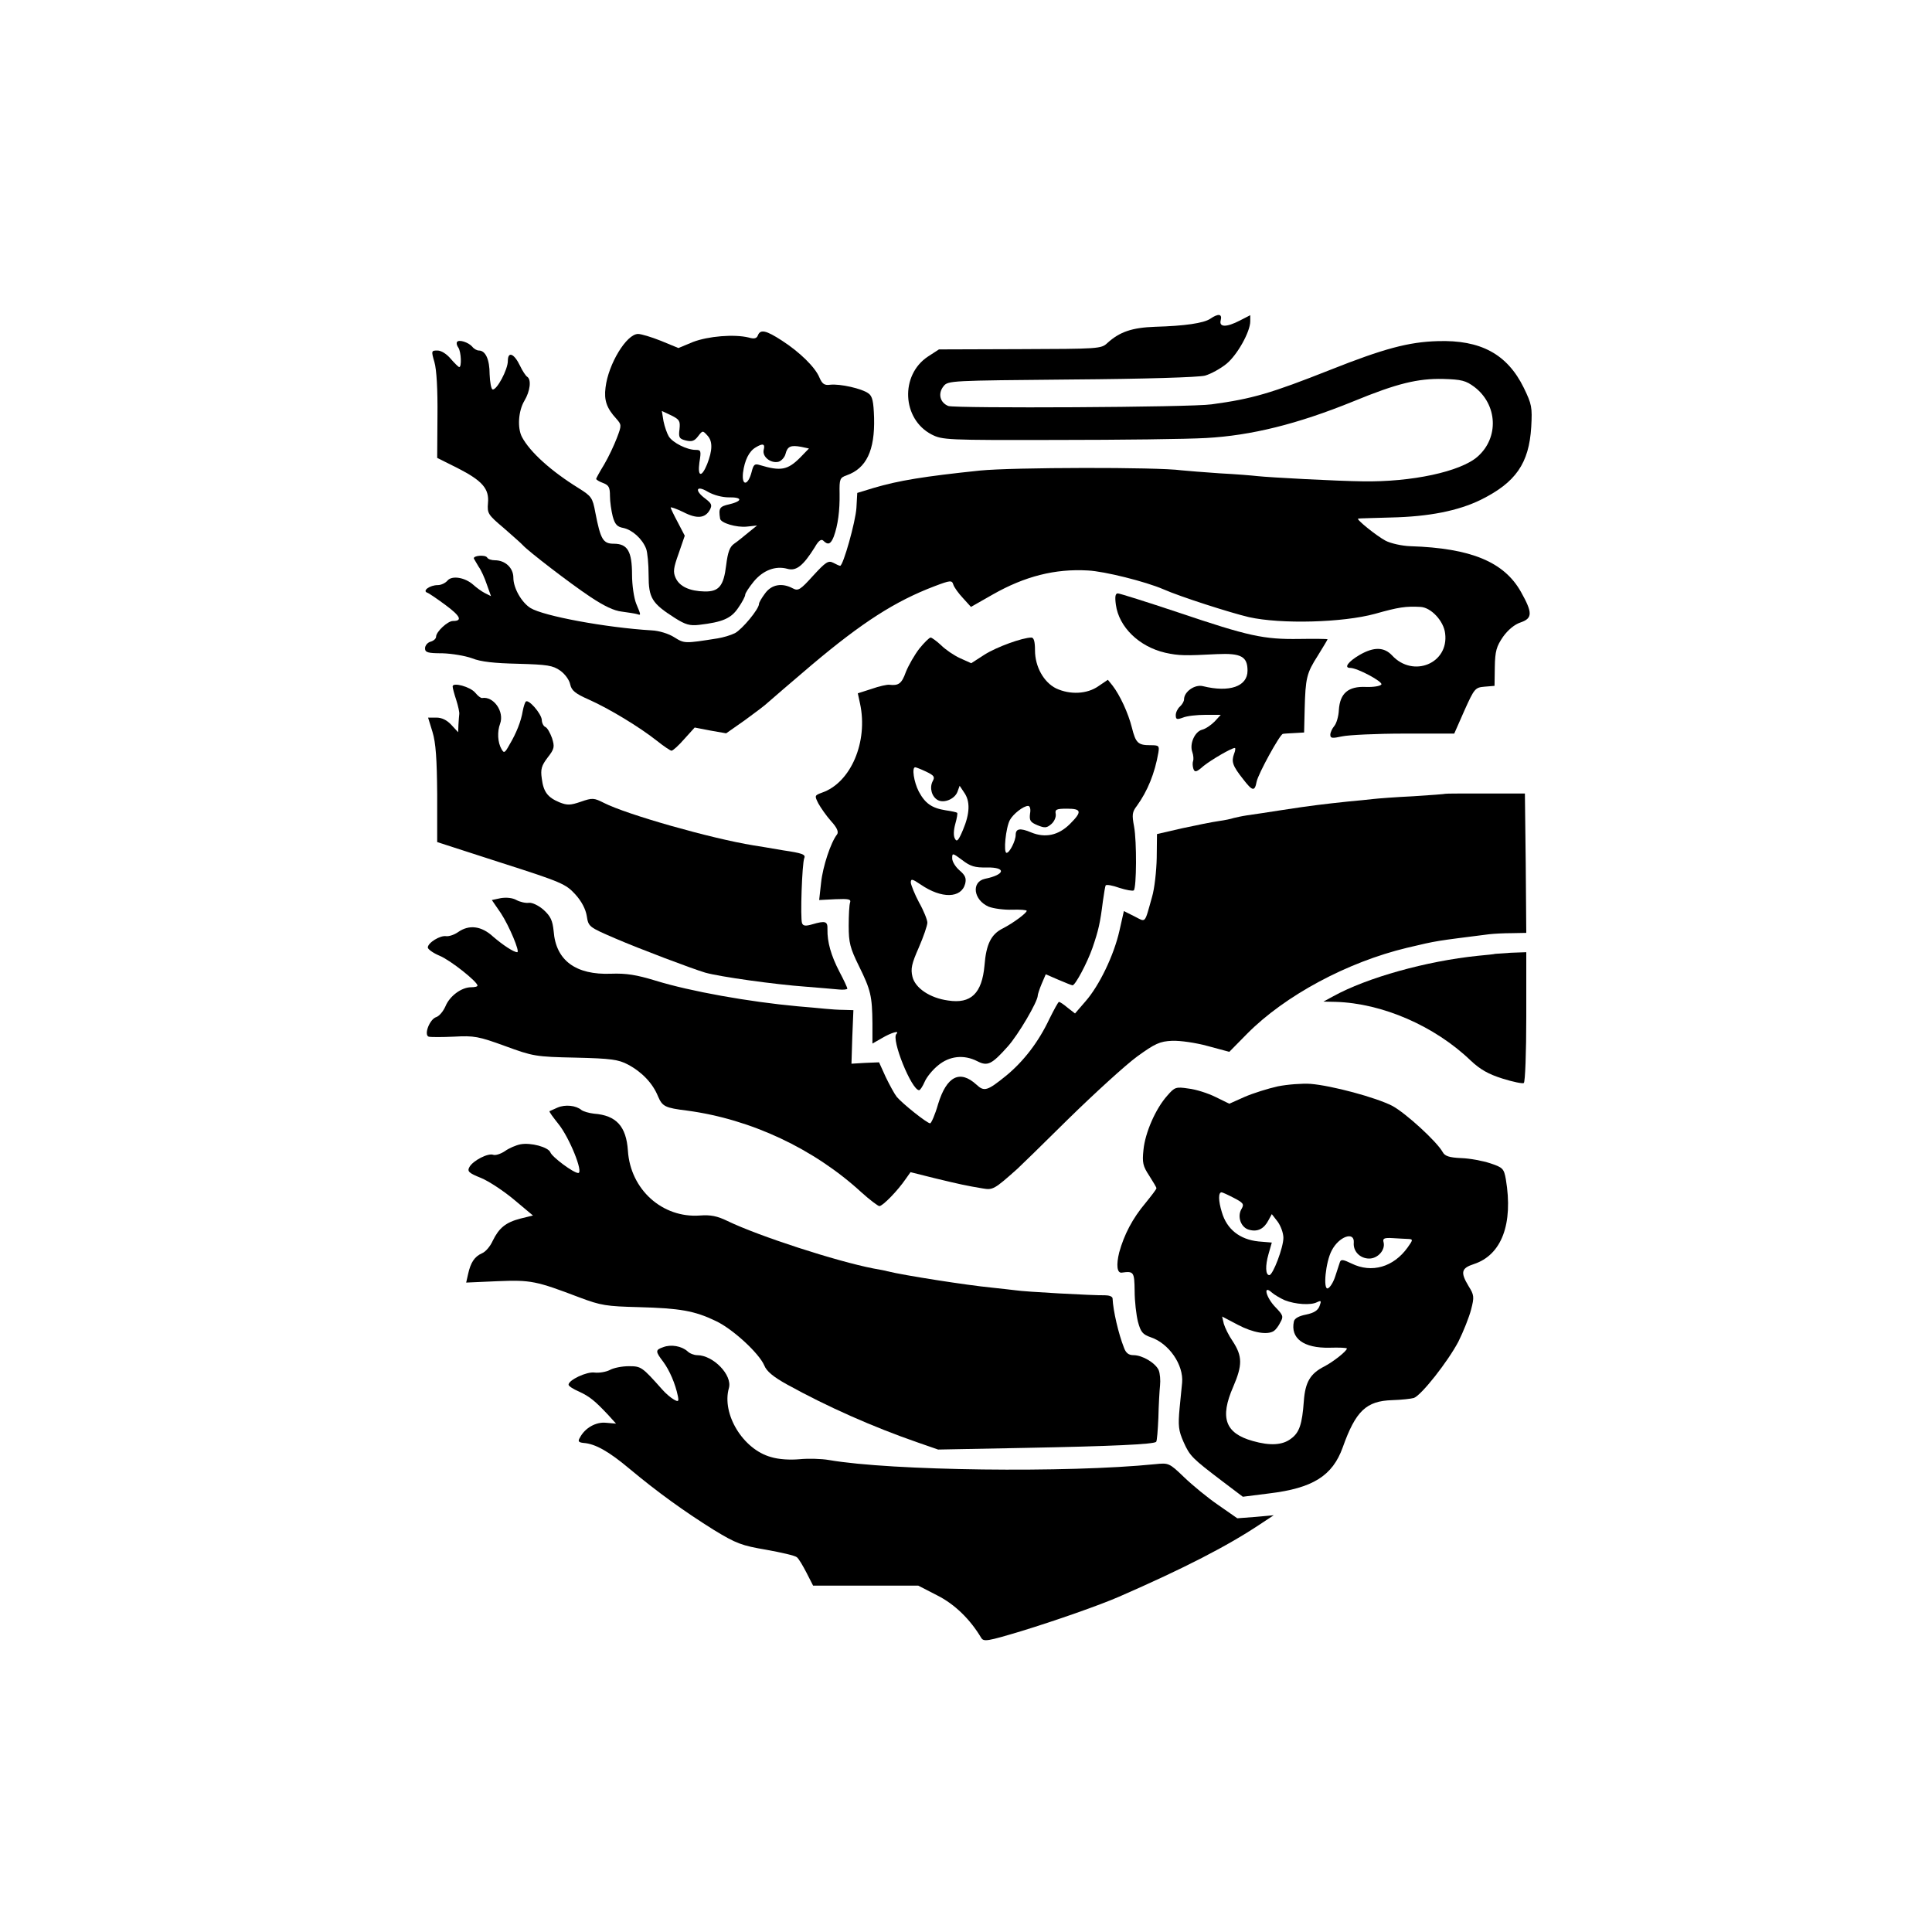
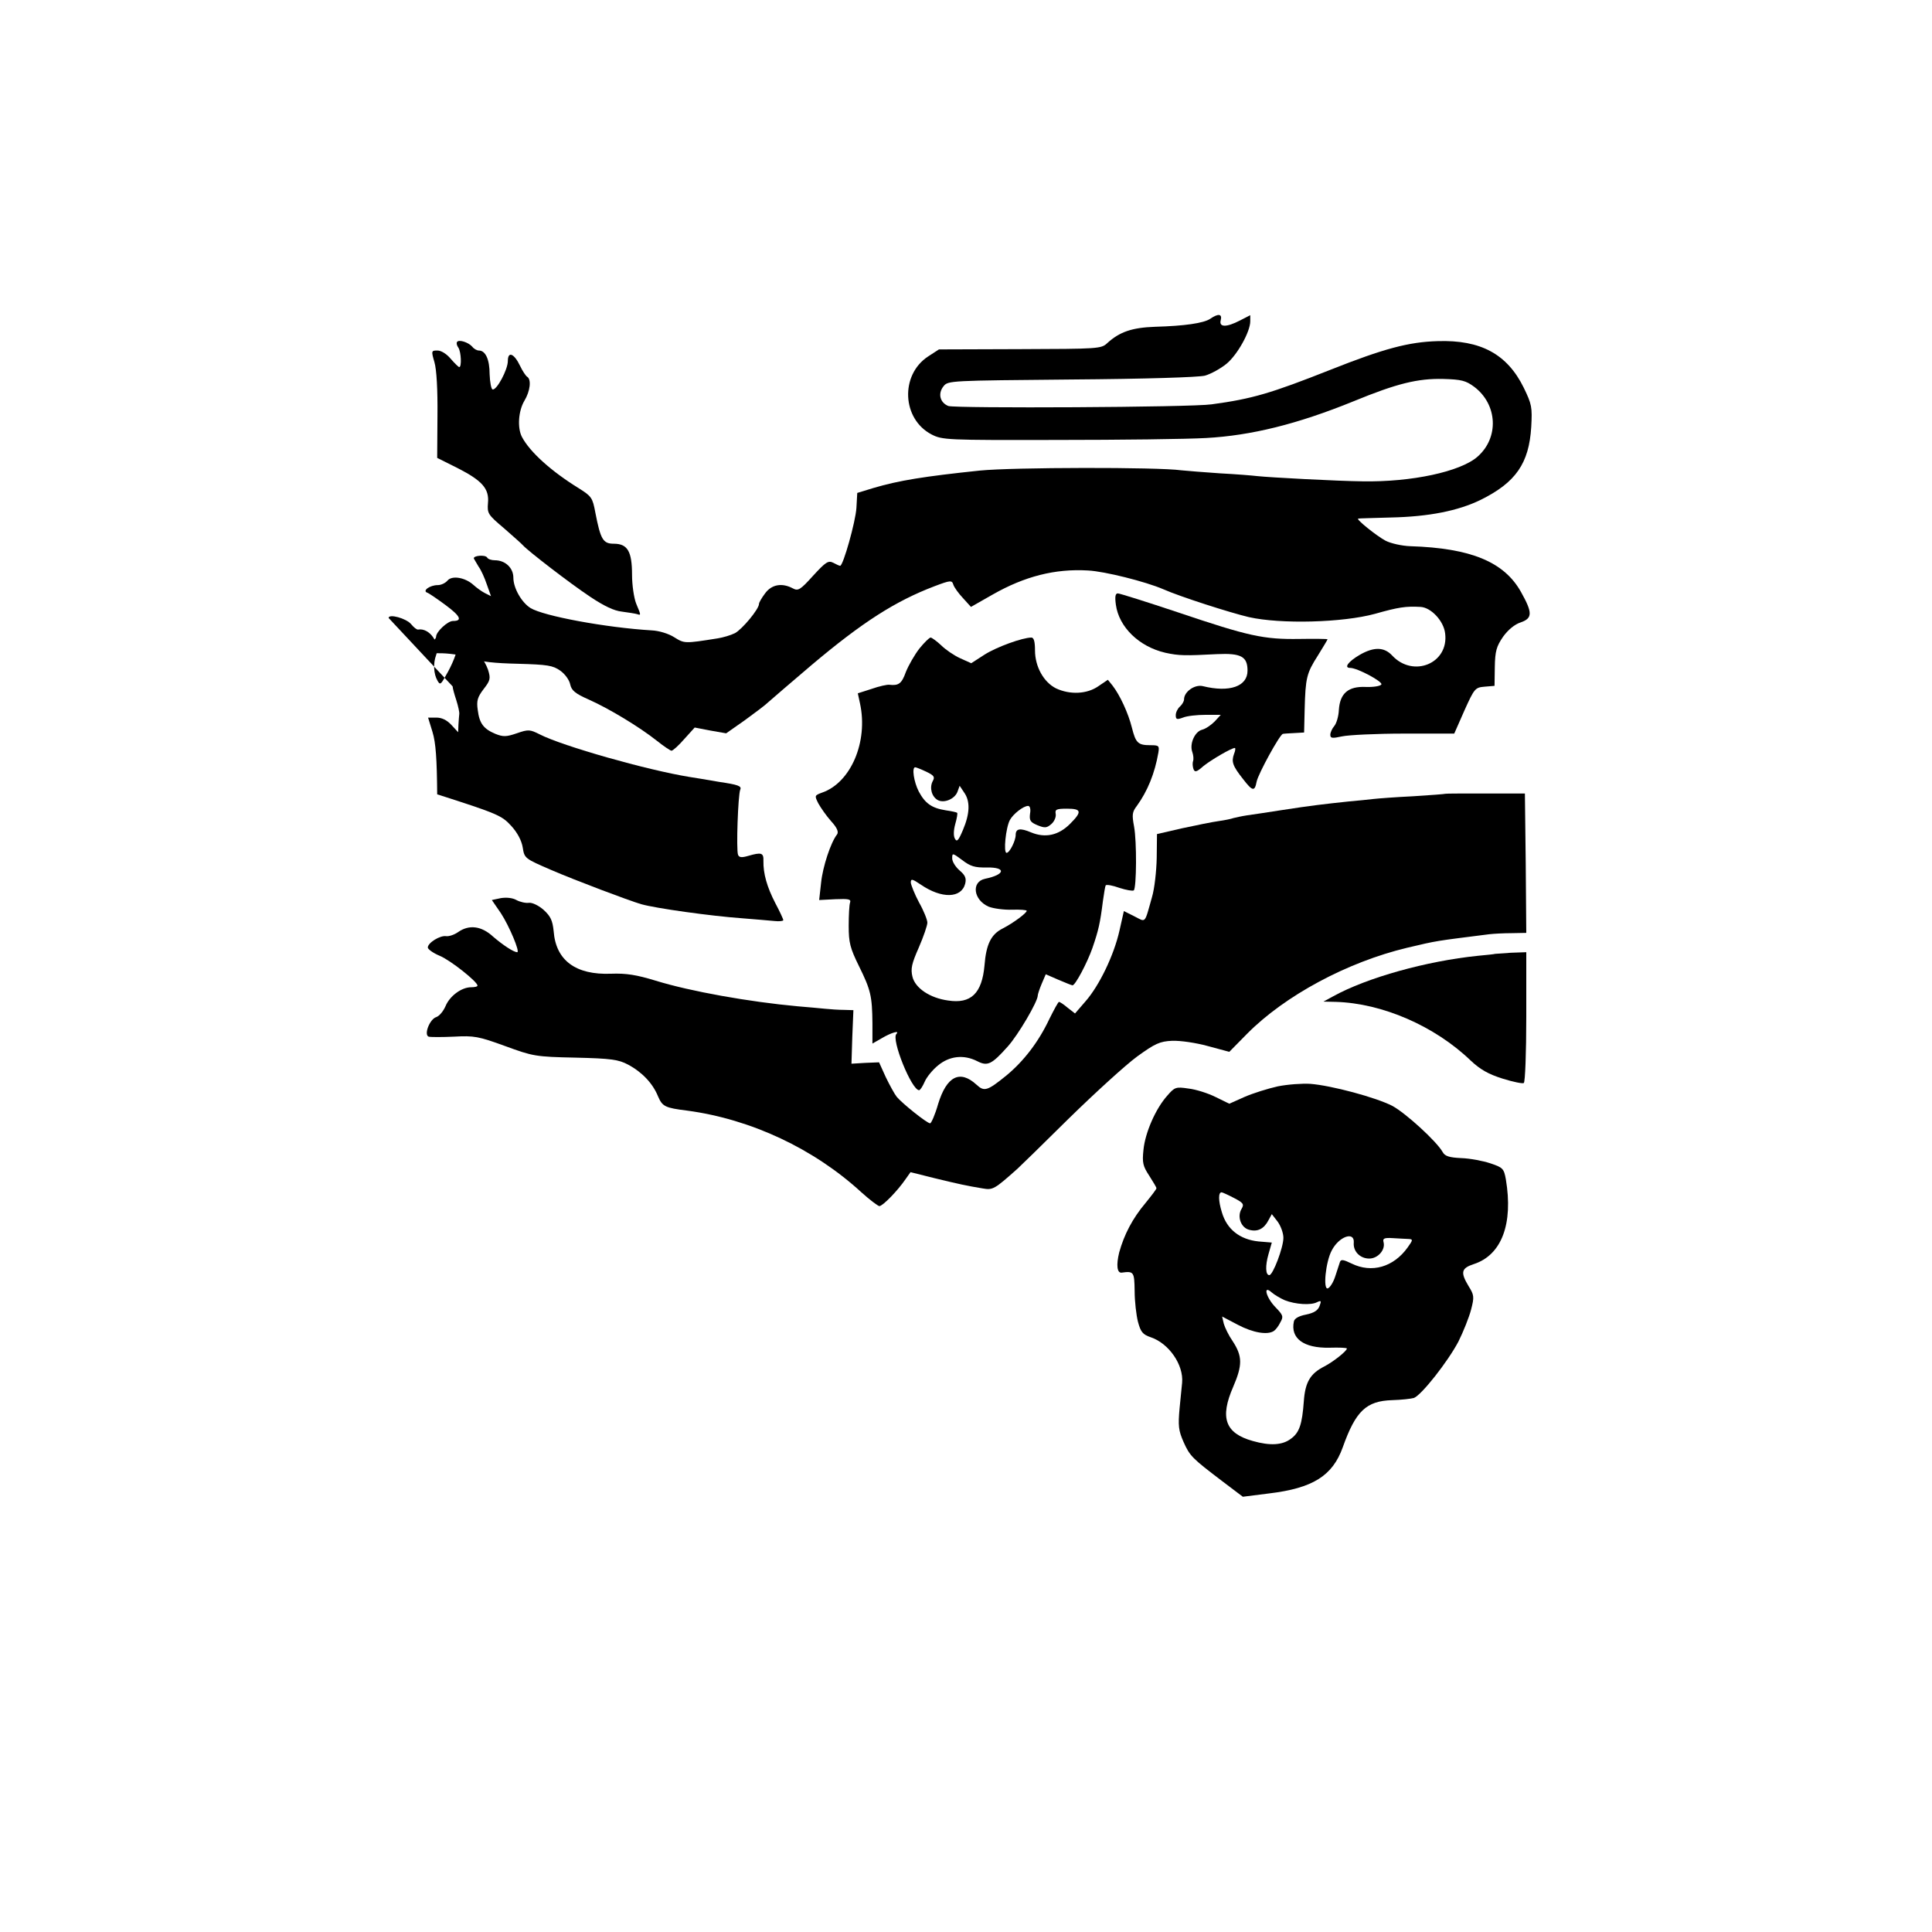
<svg xmlns="http://www.w3.org/2000/svg" version="1.0" width="700pt" height="700pt" viewBox="0 0 700 700" preserveAspectRatio="xMidYMid meet">
  <g transform="translate(0,700) scale(0.1,-0.1)" fill="#000000" stroke="none">
    <path d="M4385 5845 c-24 -16 -93 -26 -200 -29 -83 -3 -128 -18 -173 -59 -22 -21 -33 -21 -317 -22 l-293 -1 -40 -26 c-101 -67 -94 -226 13 -282 39 -20 53 -21 455 -20 228 0 471 3 540 7 163 9 330 50 534 133 158 65 233 83 325 81 67 -2 82 -6 113 -29 84 -64 90 -184 11 -253 -62 -54 -238 -92 -416 -89 -91 1 -336 14 -382 19 -16 2 -77 7 -135 10 -58 4 -121 9 -140 11 -86 12 -611 11 -730 -1 -201 -21 -294 -36 -385 -63 l-59 -18 -3 -54 c-3 -50 -48 -210 -59 -210 -3 0 -14 5 -25 11 -18 9 -27 3 -73 -47 -46 -51 -54 -56 -73 -46 -39 21 -77 15 -101 -18 -12 -16 -22 -33 -22 -38 0 -19 -61 -92 -87 -106 -16 -8 -44 -16 -63 -19 -120 -19 -120 -19 -157 4 -20 13 -56 24 -82 25 -166 10 -392 52 -439 81 -32 20 -62 72 -62 110 0 35 -29 63 -67 63 -12 0 -25 4 -28 10 -7 11 -52 7 -48 -4 2 -3 9 -16 17 -29 9 -12 22 -41 30 -65 l15 -42 -22 11 c-12 6 -31 20 -42 30 -30 27 -78 35 -94 15 -8 -9 -23 -16 -35 -16 -28 0 -56 -20 -39 -27 7 -2 37 -23 67 -45 54 -40 63 -58 27 -58 -19 0 -61 -39 -61 -57 0 -7 -9 -15 -20 -18 -11 -3 -20 -14 -20 -24 0 -15 10 -18 63 -18 34 -1 82 -9 107 -18 32 -13 81 -18 167 -20 107 -3 126 -6 153 -25 17 -12 33 -34 36 -50 5 -22 18 -33 68 -55 72 -32 183 -99 246 -149 25 -20 49 -36 53 -36 5 0 26 19 46 42 l38 42 57 -11 57 -10 67 47 c37 27 76 56 87 67 11 10 81 70 155 133 185 156 304 232 446 286 58 22 63 22 68 6 3 -10 19 -32 35 -49 l29 -32 79 45 c116 66 226 94 345 87 60 -3 208 -40 273 -68 61 -27 242 -85 310 -101 116 -26 340 -20 457 12 85 24 111 28 165 25 38 -2 84 -51 89 -96 14 -109 -116 -162 -192 -80 -29 31 -66 32 -118 2 -41 -24 -58 -47 -34 -47 26 0 119 -50 113 -60 -4 -6 -29 -10 -56 -9 -64 3 -94 -23 -98 -83 -1 -24 -9 -50 -17 -59 -7 -8 -14 -23 -14 -31 0 -13 6 -14 43 -6 23 5 124 10 224 10 l182 0 37 84 c36 80 39 83 73 86 l36 3 1 68 c1 58 6 75 30 110 18 25 42 45 64 52 43 15 43 35 1 110 -61 109 -181 159 -401 166 -30 1 -71 10 -90 20 -32 17 -108 78 -99 80 2 1 56 2 119 4 137 3 243 24 325 64 127 63 175 132 183 264 4 72 2 82 -27 142 -60 122 -156 174 -312 169 -105 -3 -195 -27 -389 -104 -215 -85 -282 -105 -430 -125 -74 -11 -928 -15 -954 -6 -30 12 -39 45 -17 72 16 20 26 20 462 24 270 2 461 8 485 14 21 6 56 25 78 43 39 32 86 116 86 154 l0 22 -37 -19 c-50 -26 -77 -25 -70 1 6 23 -9 25 -38 5z" />
-     <path d="M2746 5785 c-4 -11 -13 -14 -33 -8 -53 13 -147 5 -202 -16 l-53 -22 -63 26 c-35 14 -72 25 -83 25 -42 0 -108 -109 -118 -194 -6 -46 4 -75 39 -113 19 -22 20 -23 2 -70 -10 -26 -30 -69 -46 -96 -16 -26 -29 -50 -29 -52 0 -3 11 -10 25 -15 21 -8 25 -16 25 -47 0 -21 5 -54 10 -74 8 -29 16 -38 39 -42 32 -7 68 -39 82 -75 5 -13 9 -56 9 -96 0 -83 12 -102 95 -155 38 -24 54 -29 88 -25 85 10 116 23 142 62 14 20 25 41 25 47 0 6 14 27 31 48 34 41 79 58 122 46 32 -9 57 11 99 78 14 25 24 31 31 24 17 -17 27 -13 38 15 15 41 22 94 21 156 -1 53 1 57 26 66 71 25 102 90 99 208 -2 60 -6 79 -21 89 -23 17 -102 35 -138 31 -21 -3 -29 3 -39 26 -15 37 -71 92 -136 134 -57 37 -78 42 -87 19z m-284 -340 c-4 -30 -1 -35 23 -41 22 -5 31 -2 44 15 17 22 17 22 35 2 18 -20 18 -52 -2 -103 -20 -49 -35 -46 -28 6 7 43 6 46 -14 46 -31 0 -83 26 -97 49 -6 10 -15 35 -19 55 l-6 37 34 -16 c30 -15 33 -20 30 -50z m305 -75 c-6 -25 26 -50 54 -43 10 3 22 16 25 28 7 28 19 33 57 26 l28 -6 -32 -33 c-45 -45 -70 -50 -146 -27 -19 6 -23 2 -30 -26 -13 -49 -36 -51 -31 -2 6 46 22 78 46 92 26 16 35 13 29 -9z m-127 -172 c50 1 52 -13 3 -25 -36 -8 -40 -14 -34 -52 2 -16 60 -33 97 -29 l37 4 -31 -25 c-17 -14 -40 -33 -52 -41 -16 -11 -23 -30 -29 -78 -9 -75 -26 -96 -78 -95 -54 1 -91 18 -105 49 -10 22 -8 36 11 89 l22 64 -25 48 c-14 26 -26 51 -26 54 0 3 20 -4 45 -16 50 -26 80 -23 97 8 9 17 6 23 -16 40 -41 30 -34 51 9 25 21 -12 52 -20 75 -20z" />
    <path d="M1656 5761 c-3 -4 -1 -13 5 -21 10 -16 12 -70 3 -70 -3 0 -17 14 -31 30 -14 17 -34 30 -48 30 -22 0 -23 -1 -11 -42 8 -27 12 -101 11 -195 l-1 -152 74 -37 c90 -46 115 -75 110 -127 -3 -37 0 -42 57 -90 33 -29 65 -57 70 -63 19 -21 168 -136 243 -186 51 -34 87 -51 115 -54 23 -3 48 -7 55 -9 15 -5 15 -5 -3 38 -8 20 -15 67 -15 104 0 85 -16 113 -66 113 -39 0 -48 15 -67 113 -10 54 -14 59 -60 88 -99 61 -177 131 -206 186 -17 33 -13 94 9 131 21 35 26 77 10 87 -5 3 -17 21 -26 40 -21 44 -44 54 -44 17 0 -31 -40 -106 -55 -103 -5 0 -10 26 -11 55 0 54 -15 86 -39 86 -7 0 -18 6 -24 14 -14 16 -49 27 -55 17z" />
    <path d="M4043 4809 c11 -81 84 -152 179 -174 50 -11 72 -11 188 -5 87 4 110 -9 110 -60 0 -57 -65 -80 -162 -56 -29 7 -68 -20 -68 -48 0 -7 -7 -19 -15 -26 -8 -7 -15 -21 -15 -31 0 -16 4 -17 26 -9 14 6 51 10 81 10 l56 0 -22 -24 c-13 -13 -33 -27 -46 -30 -26 -7 -46 -51 -35 -81 4 -11 5 -26 3 -32 -3 -7 -2 -20 1 -29 5 -13 11 -12 37 11 29 23 101 65 113 65 3 0 2 -10 -3 -22 -10 -28 -5 -43 33 -91 34 -44 42 -46 49 -9 6 29 84 171 95 173 4 1 23 2 42 3 l35 2 2 84 c3 114 7 131 48 195 19 31 35 57 35 59 0 1 -46 2 -102 1 -130 -2 -184 10 -439 96 -114 38 -212 69 -219 69 -9 0 -11 -12 -7 -41z" />
    <path d="M3331 4650 c-17 -22 -39 -60 -49 -85 -15 -42 -26 -50 -60 -46 -7 1 -36 -5 -64 -15 l-50 -16 8 -37 c30 -138 -33 -287 -138 -323 -27 -10 -27 -11 -13 -39 9 -16 29 -45 46 -64 22 -24 28 -39 22 -48 -23 -29 -52 -117 -58 -175 l-7 -63 59 3 c48 2 57 0 53 -12 -3 -8 -5 -46 -5 -85 0 -60 5 -80 37 -145 43 -87 48 -109 49 -208 l0 -73 35 20 c32 19 65 29 52 15 -20 -19 55 -204 82 -204 4 0 13 14 20 30 7 17 29 44 49 60 41 34 93 40 142 15 37 -19 52 -12 110 53 38 42 109 163 109 185 0 4 6 23 14 42 l15 35 46 -20 c26 -11 48 -20 51 -20 10 0 53 81 72 135 22 64 28 90 38 170 4 28 8 53 10 57 3 4 25 0 50 -9 25 -8 48 -12 52 -9 10 11 11 177 1 231 -8 43 -7 53 10 75 39 54 65 118 78 193 4 25 2 27 -29 27 -45 0 -53 8 -67 64 -13 52 -43 117 -70 152 l-17 21 -34 -23 c-41 -29 -103 -32 -154 -8 -44 22 -76 78 -76 138 0 31 -4 46 -13 46 -32 0 -126 -34 -170 -62 l-48 -31 -40 18 c-22 10 -53 31 -69 47 -16 15 -34 28 -38 28 -5 0 -23 -18 -41 -40z m25 -446 c29 -14 32 -19 23 -35 -12 -24 -3 -56 19 -68 23 -12 61 4 71 30 l8 22 16 -24 c23 -32 21 -77 -4 -136 -16 -38 -22 -45 -29 -32 -6 10 -5 31 1 53 6 21 9 39 7 41 -2 2 -20 6 -41 9 -51 8 -75 25 -98 68 -18 35 -26 88 -13 88 3 0 21 -7 40 -16z m376 -152 c-3 -25 1 -31 27 -42 27 -11 34 -10 51 5 10 9 17 25 15 36 -3 16 2 19 41 19 53 0 55 -11 11 -55 -42 -42 -90 -52 -141 -31 -40 17 -56 14 -56 -9 0 -21 -22 -65 -33 -65 -12 0 -3 91 12 119 12 22 49 51 66 51 7 0 10 -12 7 -28z m-156 -195 c71 1 66 -26 -7 -41 -51 -11 -42 -77 13 -101 18 -7 56 -12 85 -11 29 1 53 -1 53 -4 0 -8 -48 -44 -87 -64 -42 -21 -60 -57 -66 -134 -9 -101 -49 -140 -132 -127 -66 9 -119 45 -129 86 -7 29 -3 47 23 106 17 39 31 80 31 90 0 10 -13 43 -30 73 -16 30 -29 63 -30 72 0 15 5 14 36 -7 76 -52 147 -50 161 3 5 20 0 31 -20 48 -15 13 -27 32 -27 44 0 20 1 20 36 -6 30 -23 46 -28 90 -27z" />
-     <path d="M1640 4513 c0 -6 6 -28 13 -49 7 -22 12 -45 11 -51 -1 -7 -2 -25 -3 -39 l-1 -27 -25 27 c-16 17 -34 26 -54 26 l-30 0 16 -52 c12 -39 16 -98 17 -226 l0 -173 232 -75 c219 -70 234 -77 268 -114 23 -25 38 -54 42 -79 6 -39 8 -40 103 -81 88 -38 279 -110 326 -124 53 -15 253 -43 365 -51 47 -4 100 -8 118 -10 17 -2 32 0 32 3 0 4 -13 32 -29 62 -30 58 -44 107 -43 153 1 29 -7 32 -55 18 -24 -7 -33 -6 -37 4 -7 18 0 216 8 236 6 13 -8 18 -76 28 -46 8 -94 16 -108 18 -154 25 -460 112 -542 154 -36 18 -41 19 -84 4 -38 -13 -49 -13 -77 -2 -43 18 -58 38 -64 86 -5 34 -1 47 21 76 25 32 26 39 16 71 -7 19 -17 37 -24 40 -6 2 -13 14 -13 26 -2 23 -48 76 -58 66 -3 -3 -8 -18 -11 -34 -6 -37 -23 -80 -48 -122 -17 -31 -20 -32 -29 -16 -14 24 -16 63 -5 92 16 44 -24 100 -65 93 -5 -1 -16 8 -25 19 -18 22 -82 39 -82 23z" />
+     <path d="M1640 4513 c0 -6 6 -28 13 -49 7 -22 12 -45 11 -51 -1 -7 -2 -25 -3 -39 l-1 -27 -25 27 c-16 17 -34 26 -54 26 l-30 0 16 -52 c12 -39 16 -98 17 -226 c219 -70 234 -77 268 -114 23 -25 38 -54 42 -79 6 -39 8 -40 103 -81 88 -38 279 -110 326 -124 53 -15 253 -43 365 -51 47 -4 100 -8 118 -10 17 -2 32 0 32 3 0 4 -13 32 -29 62 -30 58 -44 107 -43 153 1 29 -7 32 -55 18 -24 -7 -33 -6 -37 4 -7 18 0 216 8 236 6 13 -8 18 -76 28 -46 8 -94 16 -108 18 -154 25 -460 112 -542 154 -36 18 -41 19 -84 4 -38 -13 -49 -13 -77 -2 -43 18 -58 38 -64 86 -5 34 -1 47 21 76 25 32 26 39 16 71 -7 19 -17 37 -24 40 -6 2 -13 14 -13 26 -2 23 -48 76 -58 66 -3 -3 -8 -18 -11 -34 -6 -37 -23 -80 -48 -122 -17 -31 -20 -32 -29 -16 -14 24 -16 63 -5 92 16 44 -24 100 -65 93 -5 -1 -16 8 -25 19 -18 22 -82 39 -82 23z" />
    <path d="M5237 4124 c-1 -1 -54 -5 -117 -9 -63 -3 -128 -8 -145 -10 -16 -2 -57 -6 -90 -9 -85 -9 -137 -15 -240 -31 -49 -8 -106 -16 -126 -19 -20 -3 -42 -8 -50 -10 -8 -3 -32 -8 -54 -11 -22 -3 -81 -15 -132 -26 l-91 -21 -1 -87 c-1 -47 -8 -111 -17 -141 -28 -99 -21 -92 -64 -70 l-38 19 -16 -71 c-20 -89 -73 -199 -123 -256 l-38 -44 -27 21 c-14 12 -28 21 -31 21 -3 0 -18 -28 -35 -62 -39 -83 -93 -153 -156 -205 -69 -56 -80 -59 -108 -33 -60 55 -108 31 -139 -70 -11 -39 -25 -70 -29 -70 -11 0 -100 71 -121 96 -8 10 -26 43 -40 72 l-24 53 -50 -2 -50 -3 3 97 4 97 -34 1 c-18 0 -49 2 -68 4 -19 2 -64 6 -100 9 -175 16 -389 54 -515 93 -69 21 -106 27 -161 25 -128 -5 -200 48 -208 154 -4 39 -11 54 -36 77 -18 16 -41 27 -53 26 -12 -2 -33 3 -46 10 -14 8 -36 10 -56 7 l-33 -7 33 -48 c30 -46 70 -141 59 -141 -13 0 -52 26 -87 56 -42 39 -87 45 -127 17 -14 -10 -33 -16 -43 -15 -22 4 -67 -24 -67 -41 0 -6 19 -20 43 -30 39 -16 137 -94 137 -108 0 -4 -11 -6 -23 -6 -35 0 -78 -32 -93 -69 -8 -18 -22 -35 -33 -39 -24 -7 -46 -64 -28 -71 7 -2 48 -2 92 0 73 4 89 1 185 -34 101 -37 110 -39 255 -42 129 -3 156 -7 190 -25 51 -27 90 -68 109 -115 16 -37 25 -42 106 -52 231 -31 459 -138 631 -296 30 -27 59 -49 65 -50 12 0 66 55 96 99 l17 24 88 -22 c91 -22 114 -27 174 -37 36 -6 41 -4 125 71 7 6 90 87 185 181 96 94 208 196 249 226 65 47 82 55 127 57 30 1 85 -7 129 -19 l78 -21 65 66 c137 138 362 259 579 311 114 27 101 24 297 49 17 2 54 4 83 4 l52 1 -2 253 -3 252 -143 0 c-79 0 -144 0 -145 -1z" />
    <path d="M5417 3544 c-1 -1 -29 -4 -62 -7 -186 -19 -402 -79 -525 -147 l-35 -19 45 -1 c168 -5 358 -87 489 -213 34 -32 64 -49 115 -65 38 -12 73 -19 77 -16 5 3 9 111 9 240 l0 234 -56 -2 c-30 -2 -56 -4 -57 -4z" />
    <path d="M4630 3064 c-36 -8 -90 -25 -120 -38 l-56 -25 -49 24 c-28 14 -72 28 -99 31 -46 7 -50 5 -77 -26 -42 -47 -80 -134 -86 -196 -5 -47 -2 -59 21 -94 14 -22 26 -42 26 -45 0 -4 -18 -27 -39 -53 -48 -57 -78 -115 -96 -180 -11 -45 -8 -75 9 -73 44 6 46 3 47 -66 0 -38 6 -88 12 -112 10 -37 17 -46 46 -56 66 -22 120 -100 114 -165 -1 -8 -5 -49 -9 -91 -6 -65 -4 -82 14 -123 23 -52 32 -60 141 -143 l74 -56 95 12 c159 19 230 64 267 167 47 132 85 168 179 171 34 1 69 5 79 8 28 11 123 132 161 204 18 36 39 89 46 116 12 46 11 53 -9 85 -30 50 -27 65 19 80 101 33 143 146 116 307 -7 39 -11 43 -56 58 -27 9 -74 18 -106 19 -43 2 -59 7 -67 22 -22 39 -134 141 -182 167 -60 31 -221 74 -297 80 -29 2 -83 -2 -118 -9z m-160 -404 c35 -18 38 -23 29 -39 -18 -28 -3 -70 28 -77 30 -8 53 4 69 35 l12 22 21 -27 c11 -15 21 -41 21 -59 0 -35 -38 -135 -51 -135 -14 0 -15 34 -3 76 l12 42 -48 4 c-68 7 -115 44 -133 106 -13 42 -13 72 -1 72 3 0 23 -9 44 -20z m435 -162 c-3 -32 23 -58 56 -58 31 0 59 31 52 59 -4 14 2 17 34 15 21 -1 46 -3 56 -3 17 -1 17 -3 -3 -31 -51 -71 -130 -94 -203 -58 -29 14 -38 16 -42 6 -2 -7 -10 -31 -17 -52 -7 -22 -19 -41 -27 -44 -18 -6 -8 96 14 137 26 51 83 71 80 29z m-250 -209 c38 -15 95 -19 117 -7 15 7 16 5 9 -14 -6 -16 -20 -25 -49 -31 -26 -5 -42 -14 -44 -25 -13 -61 35 -97 129 -95 35 1 63 0 63 -3 0 -9 -49 -48 -82 -65 -51 -26 -69 -57 -74 -126 -6 -83 -16 -114 -47 -136 -30 -23 -75 -26 -138 -8 -100 28 -120 84 -71 196 34 79 34 111 -2 166 -14 20 -28 49 -32 63 l-6 26 57 -30 c55 -29 108 -38 131 -22 6 4 17 18 23 31 12 21 10 26 -18 55 -34 35 -46 83 -13 53 9 -8 31 -21 47 -28z" />
-     <path d="M2020 2987 c-14 -6 -27 -12 -29 -13 -2 -2 13 -22 32 -46 40 -49 92 -178 72 -178 -17 0 -95 58 -101 75 -8 19 -71 36 -108 29 -16 -3 -42 -14 -57 -25 -15 -10 -34 -16 -42 -13 -19 7 -73 -21 -86 -44 -9 -16 -3 -22 42 -40 29 -12 83 -48 120 -79 l68 -57 -45 -11 c-54 -14 -78 -34 -101 -81 -9 -20 -26 -40 -39 -45 -27 -12 -41 -34 -50 -75 l-7 -31 113 5 c122 5 140 1 298 -59 77 -29 97 -32 214 -35 149 -4 202 -13 279 -50 62 -29 157 -117 176 -161 8 -21 33 -42 84 -70 143 -79 309 -153 474 -210 l72 -25 313 6 c317 6 468 13 477 22 3 3 6 42 8 87 1 45 4 98 6 117 2 19 0 44 -5 56 -12 26 -59 54 -91 54 -18 0 -28 8 -35 28 -19 48 -39 132 -41 178 -1 7 -13 11 -28 11 -41 -1 -294 13 -323 18 -14 2 -54 6 -89 10 -84 8 -316 44 -376 59 -5 2 -28 6 -50 10 -134 26 -415 117 -529 172 -37 18 -61 23 -100 20 -136 -10 -252 94 -261 235 -6 88 -42 128 -123 134 -18 2 -38 8 -45 13 -20 17 -59 21 -87 9z" />
-     <path d="M2403 2119 c-29 -10 -29 -15 0 -53 23 -31 44 -80 53 -124 4 -20 2 -22 -14 -13 -11 6 -30 22 -43 37 -73 82 -76 84 -121 84 -24 0 -55 -6 -69 -14 -14 -7 -39 -11 -55 -9 -28 4 -94 -27 -94 -44 0 -5 17 -16 38 -25 39 -18 58 -34 106 -85 l28 -31 -36 3 c-37 4 -77 -19 -95 -54 -8 -13 -5 -17 13 -19 43 -3 92 -31 166 -93 103 -86 199 -155 306 -222 82 -50 102 -57 190 -72 55 -10 104 -21 111 -27 7 -5 22 -31 35 -56 l24 -47 190 0 191 0 68 -35 c64 -32 120 -87 160 -154 9 -15 22 -13 145 24 124 38 284 94 355 125 236 103 393 184 510 262 l50 33 -66 -6 -66 -5 -69 48 c-38 26 -94 72 -124 101 -54 52 -56 52 -105 47 -317 -32 -956 -24 -1181 15 -28 5 -77 6 -107 3 -34 -3 -75 -1 -104 8 -101 28 -179 156 -152 250 13 47 -57 119 -115 119 -11 0 -27 6 -35 14 -21 19 -60 26 -88 15z" />
  </g>
</svg>